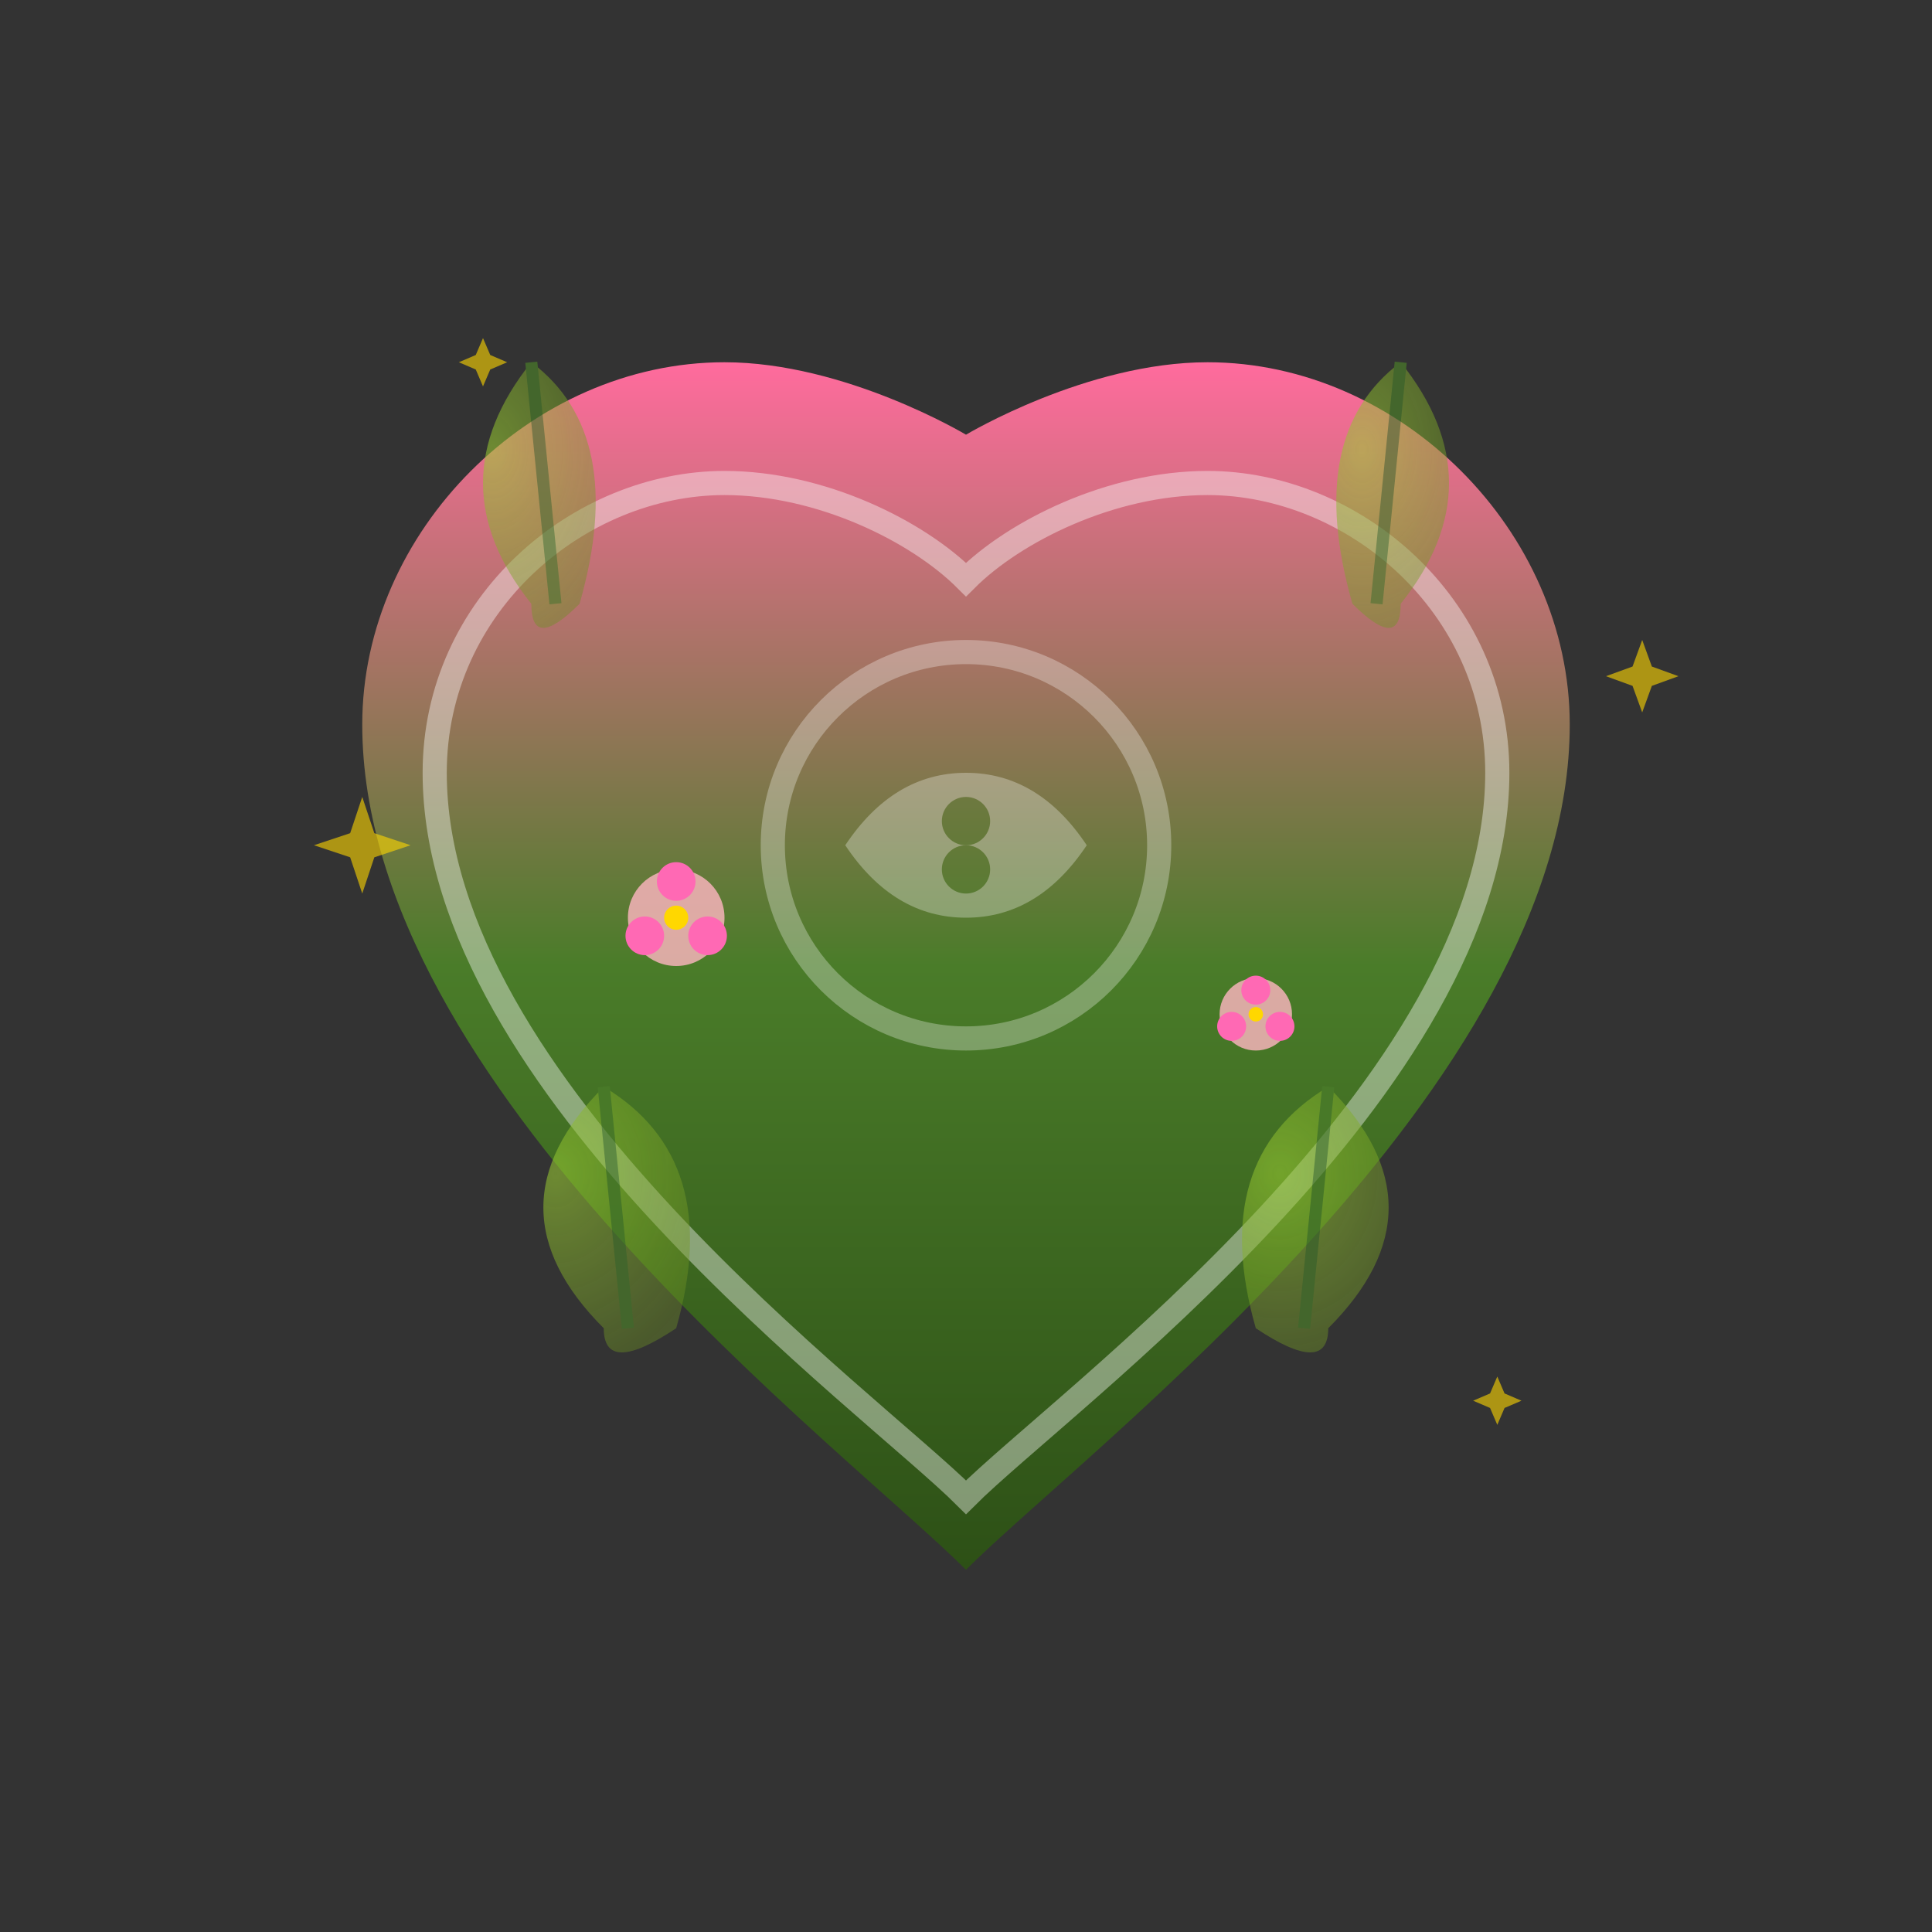
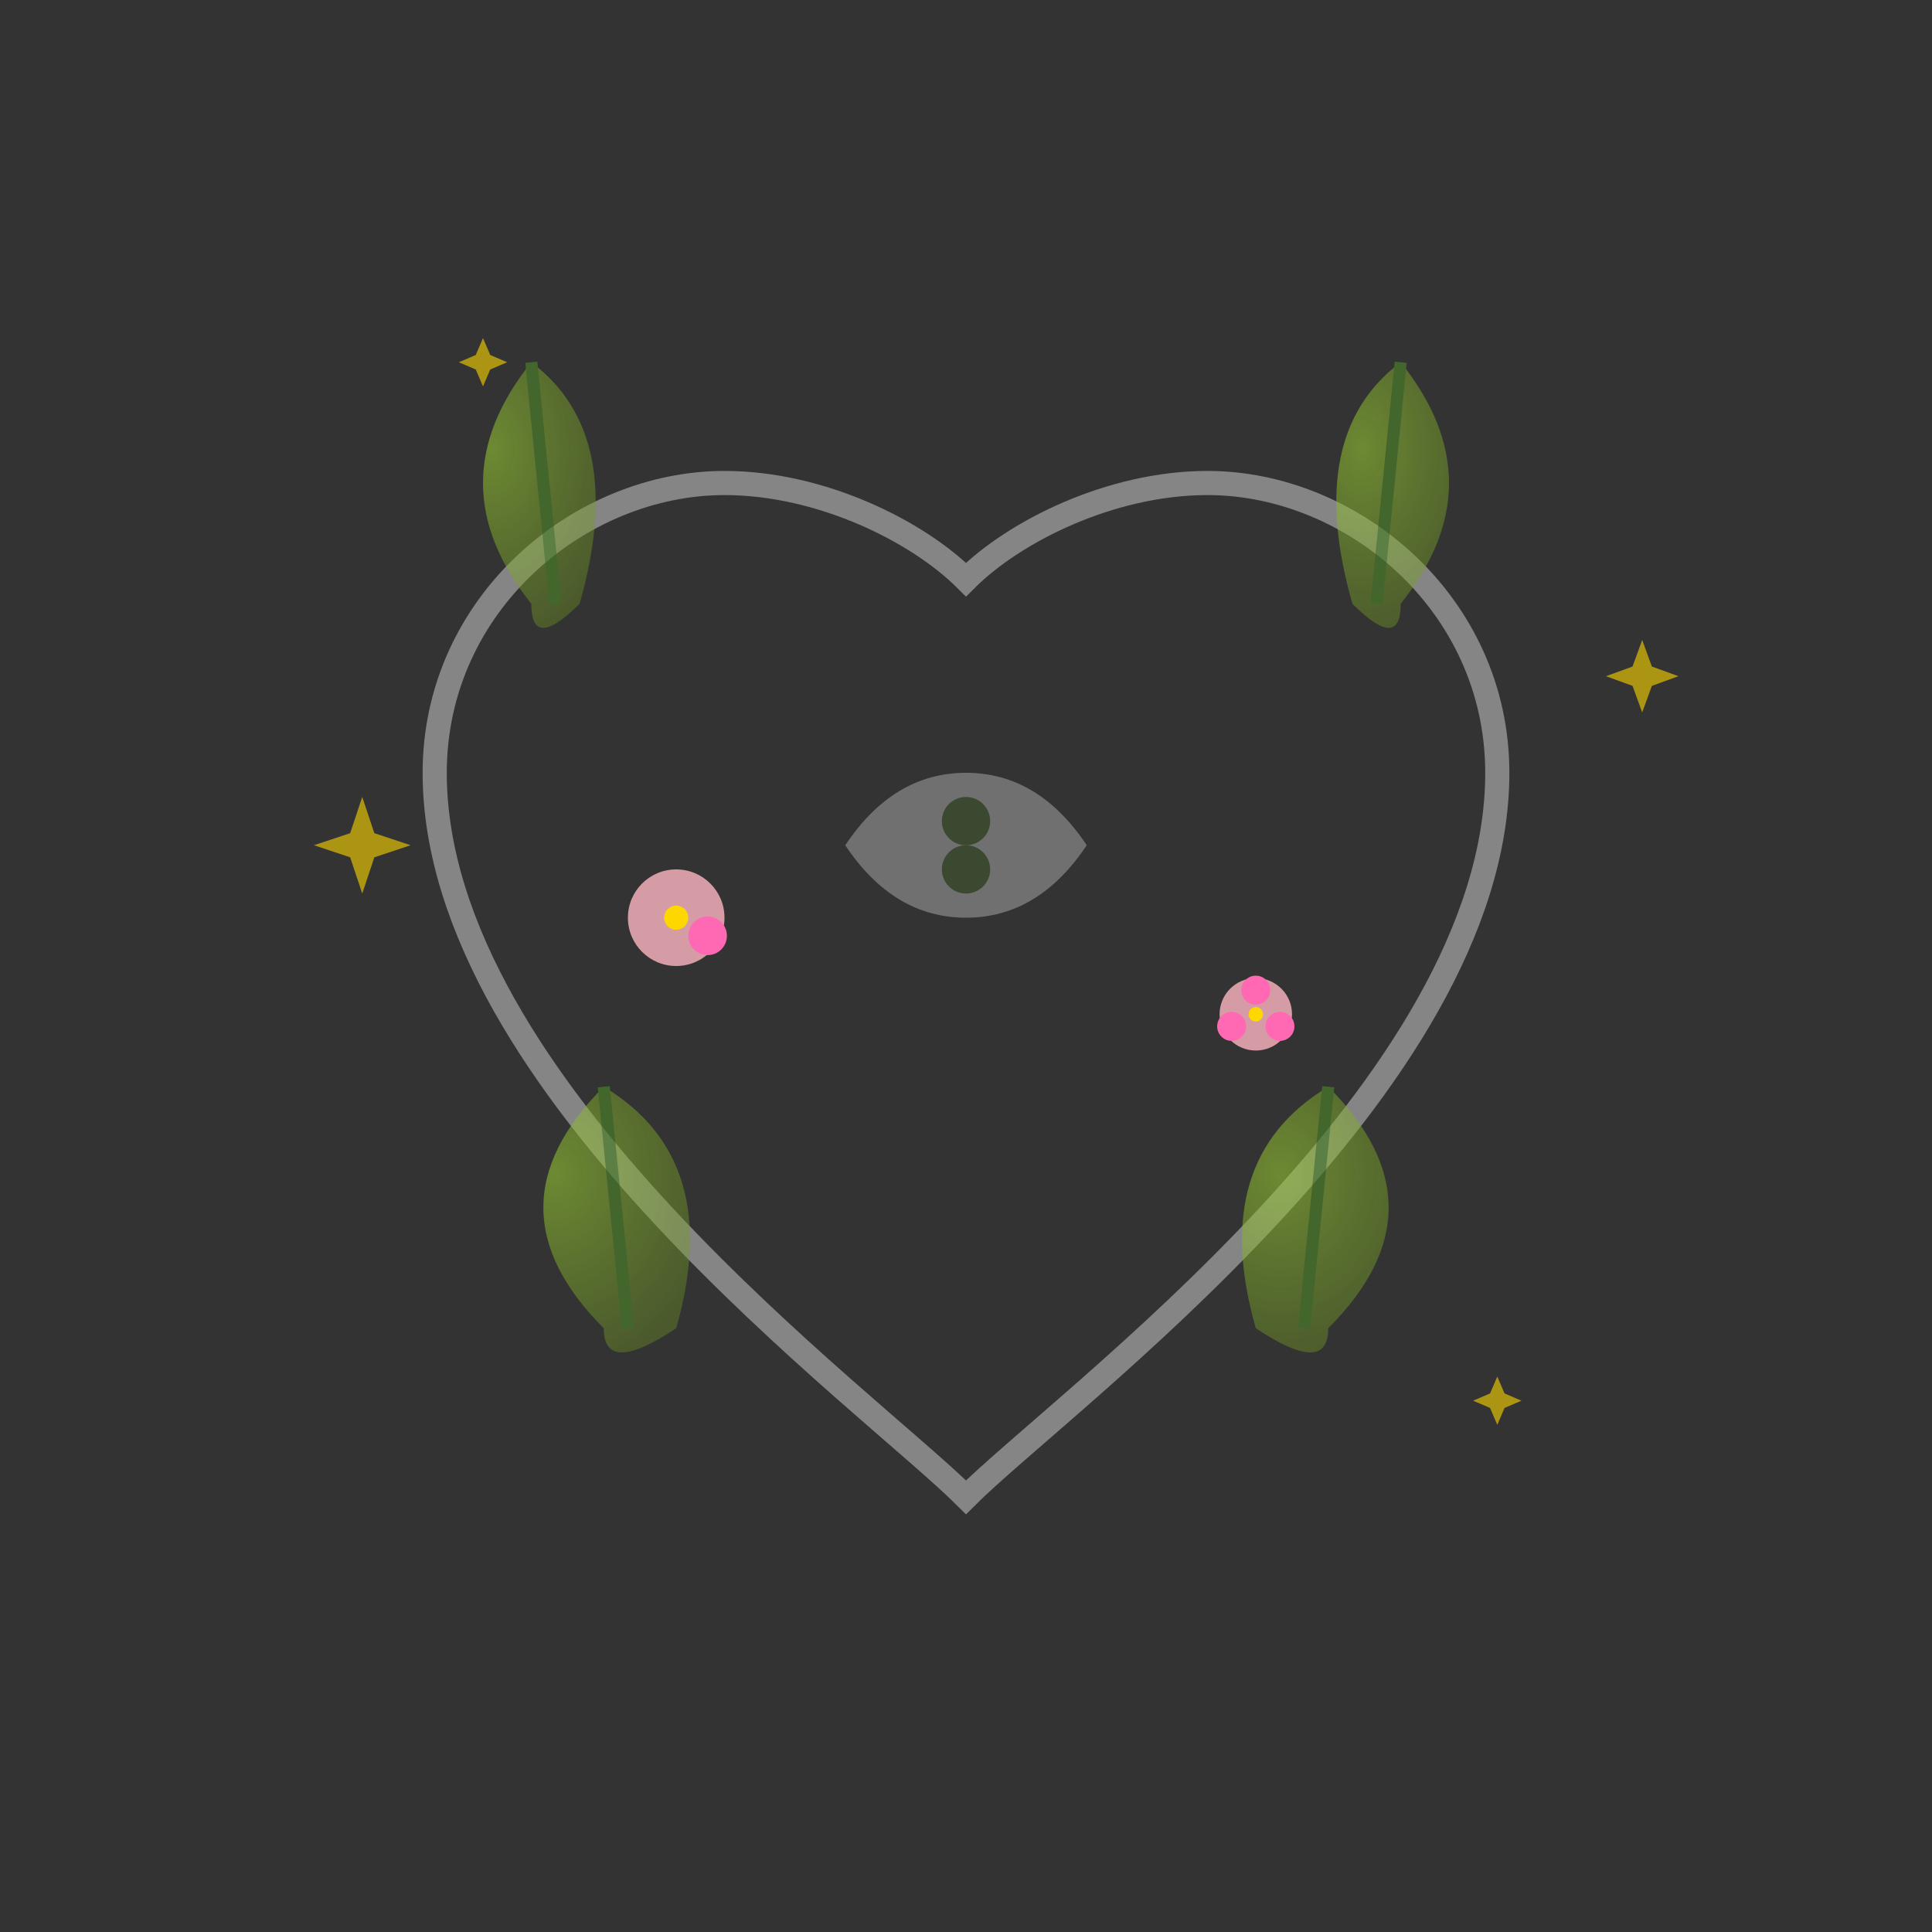
<svg xmlns="http://www.w3.org/2000/svg" width="80" height="80" viewBox="0 0 80 80" fill="none">
  <rect x="0" y="0" width="80" height="80" fill="#333333" stroke="none" />
  <defs>
    <linearGradient id="heartGrad" x1="0%" y1="0%" x2="0%" y2="100%">
      <stop offset="0%" style="stop-color:#FF6B9D;stop-opacity:1" />
      <stop offset="50%" style="stop-color:#4a7c29;stop-opacity:1" />
      <stop offset="100%" style="stop-color:#2d5016;stop-opacity:1" />
    </linearGradient>
    <radialGradient id="leafAccent" cx="30%" cy="30%" r="70%">
      <stop offset="0%" style="stop-color:#9ACD32;stop-opacity:0.8" />
      <stop offset="100%" style="stop-color:#6B8E23;stop-opacity:0.6" />
    </radialGradient>
  </defs>
-   <path d="M40 65 C35 60, 15 45, 15 30 C15 22, 22 15, 30 15 C35 15, 40 18, 40 18 C40 18, 45 15, 50 15 C58 15, 65 22, 65 30 C65 45, 45 60, 40 65 Z" fill="url(#heartGrad)" />
  <path d="M40 62 C36 58, 18 45, 18 32 C18 25, 24 20, 30 20 C34 20, 38 22, 40 24 C42 22, 46 20, 50 20 C56 20, 62 25, 62 32 C62 45, 44 58, 40 62 Z" fill="none" stroke="white" stroke-width="1" opacity="0.4" />
  <g opacity="0.7">
    <path d="M22 25 Q18 20 22 15 Q26 18 24 25 Q22 27 22 25 Z" fill="url(#leafAccent)" />
    <path d="M22 15 L23 25" stroke="#4a7c29" stroke-width="0.5" />
    <path d="M58 25 Q62 20 58 15 Q54 18 56 25 Q58 27 58 25 Z" fill="url(#leafAccent)" />
    <path d="M58 15 L57 25" stroke="#4a7c29" stroke-width="0.5" />
    <path d="M25 55 Q20 50 25 45 Q30 48 28 55 Q25 57 25 55 Z" fill="url(#leafAccent)" />
    <path d="M25 45 L26 55" stroke="#4a7c29" stroke-width="0.5" />
    <path d="M55 55 Q60 50 55 45 Q50 48 52 55 Q55 57 55 55 Z" fill="url(#leafAccent)" />
    <path d="M55 45 L54 55" stroke="#4a7c29" stroke-width="0.5" />
  </g>
  <g>
    <g transform="translate(28, 38)">
      <circle r="2" fill="#FFB6C1" opacity="0.8" />
-       <circle cx="0" cy="-1.5" r="0.8" fill="#FF69B4" />
      <circle cx="1.3" cy="0.75" r="0.8" fill="#FF69B4" />
-       <circle cx="-1.3" cy="0.75" r="0.8" fill="#FF69B4" />
      <circle r="0.5" fill="#FFD700" />
    </g>
    <g transform="translate(52, 42)">
      <circle r="1.5" fill="#FFB6C1" opacity="0.8" />
      <circle cx="0" cy="-1" r="0.6" fill="#FF69B4" />
      <circle cx="1" cy="0.5" r="0.6" fill="#FF69B4" />
      <circle cx="-1" cy="0.5" r="0.6" fill="#FF69B4" />
      <circle r="0.3" fill="#FFD700" />
    </g>
  </g>
  <g fill="#FFD700" opacity="0.6">
    <g transform="translate(15, 35)">
      <path d="M0 -2 L0.5 -0.5 L2 0 L0.5 0.5 L0 2 L-0.5 0.5 L-2 0 L-0.5 -0.5 Z" />
    </g>
    <g transform="translate(68, 28)">
      <path d="M0 -1.5 L0.4 -0.4 L1.5 0 L0.4 0.4 L0 1.5 L-0.4 0.4 L-1.5 0 L-0.4 -0.4 Z" />
    </g>
    <g transform="translate(20, 15)">
      <path d="M0 -1 L0.3 -0.3 L1 0 L0.3 0.3 L0 1 L-0.3 0.3 L-1 0 L-0.3 -0.3 Z" />
    </g>
    <g transform="translate(62, 58)">
      <path d="M0 -1 L0.3 -0.3 L1 0 L0.3 0.3 L0 1 L-0.3 0.3 L-1 0 L-0.3 -0.3 Z" />
    </g>
  </g>
  <g transform="translate(40, 35)" opacity="0.3">
-     <circle r="8" fill="none" stroke="white" stroke-width="1" />
    <path d="M-5 0 Q-3 -3 0 -3 Q3 -3 5 0 Q3 3 0 3 Q-3 3 -5 0" fill="white" />
    <circle cx="0" cy="-1" r="1" fill="#4a7c29" />
    <circle cx="0" cy="1" r="1" fill="#4a7c29" />
  </g>
</svg>